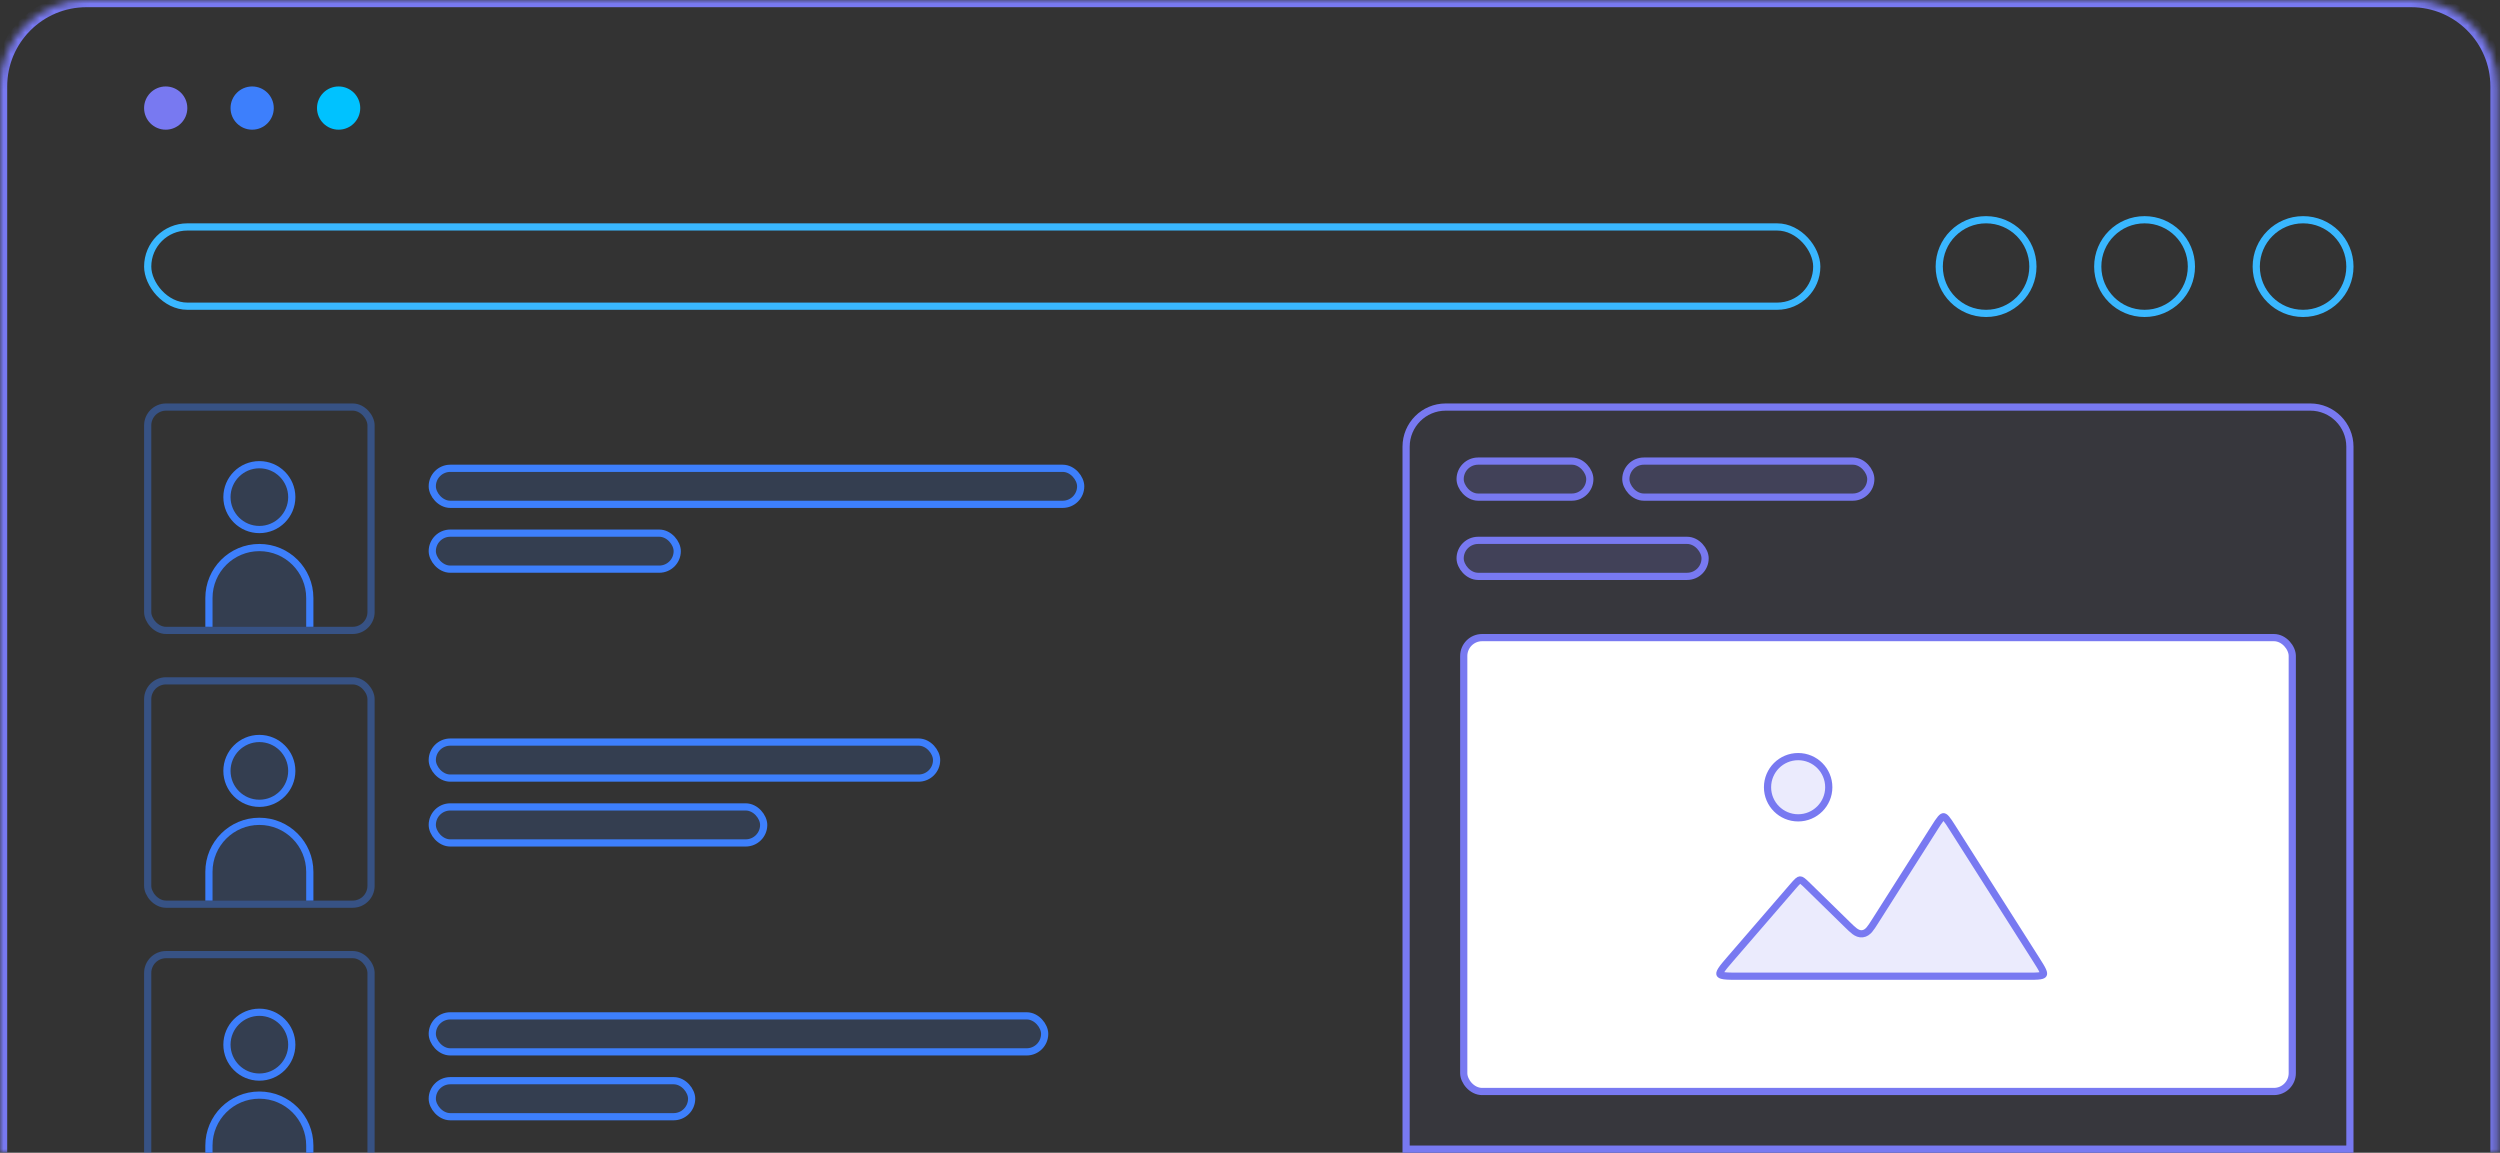
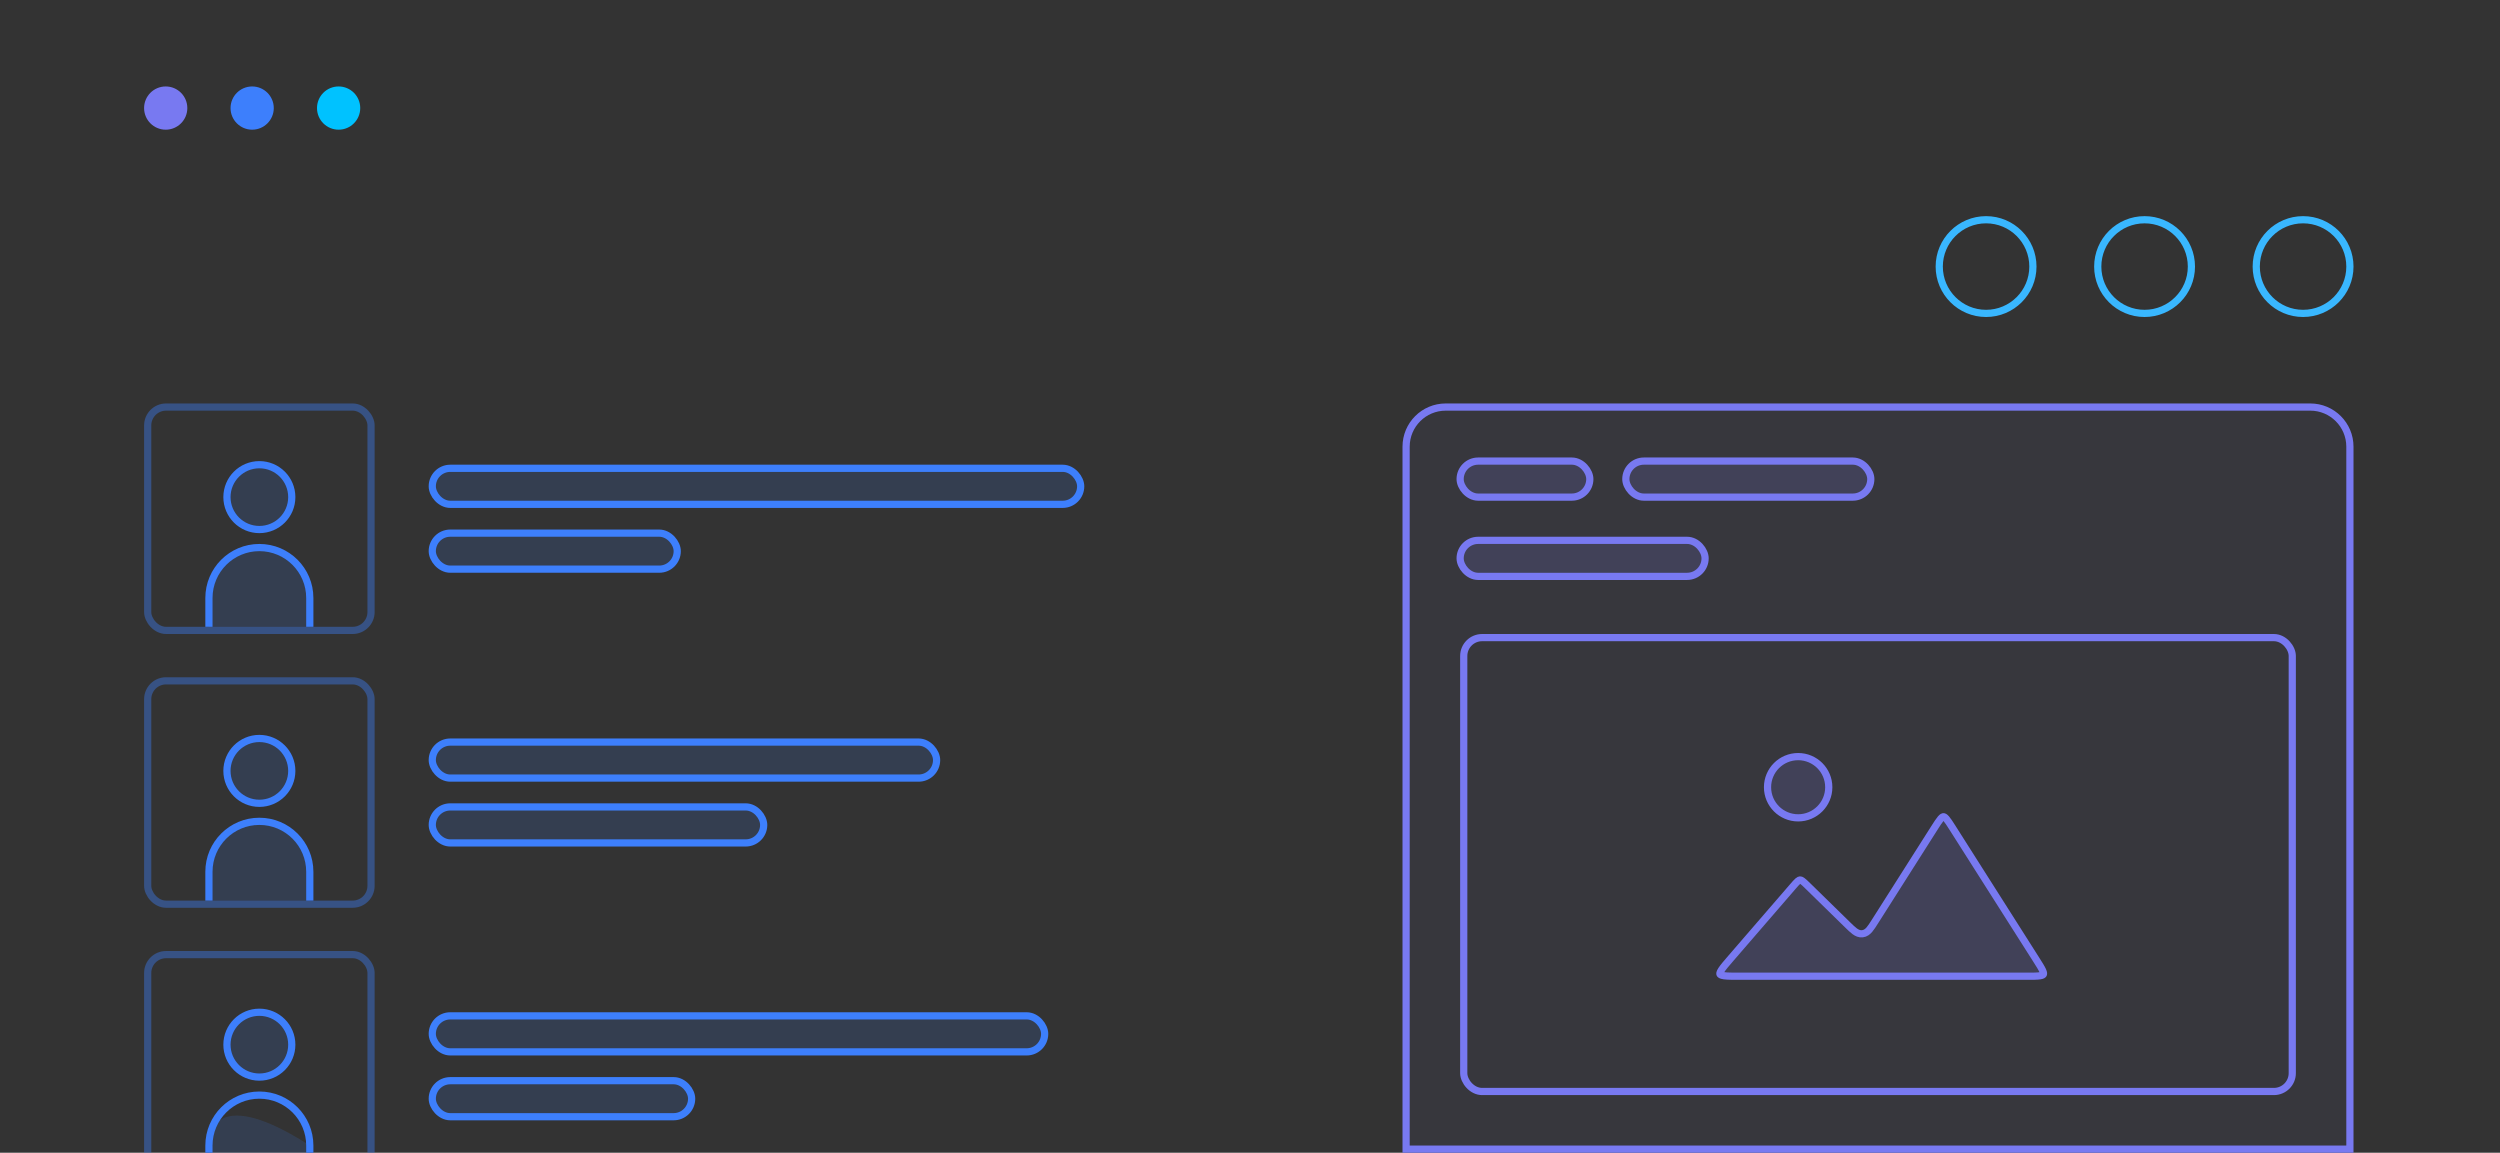
<svg xmlns="http://www.w3.org/2000/svg" width="347" height="160" viewBox="0 0 347 160" fill="none">
  <rect x="0" y="0" width="347" height="160" fill="#333333" stroke="none" />
  <g clip-path="url(#clip0_1142_1004)">
    <mask id="path-1-inside-1_1142_1004" fill="white">
-       <path d="M0 12C0 5.373 5.373 0 12 0H334.667C341.294 0 346.667 5.373 346.667 12V160H0V12Z" />
-     </mask>
+       </mask>
    <circle cx="23" cy="15" r="3" fill="#7879F1" />
    <circle cx="35" cy="15" r="3" fill="#3D7FFC" />
    <circle cx="47" cy="15" r="3" fill="#00C2FF" />
-     <rect x="20.5" y="31.5" width="231.667" height="11" rx="5.5" stroke="#39B7FF" />
    <circle cx="275.667" cy="37" r="6.5" stroke="#39B7FF" />
    <circle cx="297.667" cy="37" r="6.5" stroke="#39B7FF" />
    <circle cx="319.667" cy="37" r="6.5" stroke="#39B7FF" />
    <rect x="20.5" y="56.5" width="31" height="31" rx="2.548" stroke="#3D7FFC" stroke-opacity="0.4" />
    <path d="M40.5 69C40.5 71.485 38.485 73.5 36 73.5C33.515 73.5 31.5 71.485 31.5 69C31.5 66.515 33.515 64.5 36 64.5C38.485 64.5 40.5 66.515 40.5 69Z" fill="#3D7FFC" fill-opacity="0.15" stroke="#3D7FFC" />
    <path d="M43 87V83C43 79.134 39.866 76 36 76V76C32.134 76 29 79.134 29 83V87" stroke="#3D7FFC" />
    <path d="M43 87V83C43 79.134 39.866 76 36 76C32.134 76 29 79.134 29 83V87H43Z" fill="#3D7FFC" fill-opacity="0.15" />
    <rect x="60" y="65" width="90" height="5" rx="2.5" fill="#3D7FFC" fill-opacity="0.15" stroke="#3D7FFC" />
    <rect x="60" y="74" width="34" height="5" rx="2.5" fill="#3D7FFC" fill-opacity="0.15" stroke="#3D7FFC" />
    <rect x="20.5" y="94.5" width="31" height="31" rx="2.548" stroke="#3D7FFC" stroke-opacity="0.4" />
    <path d="M40.5 107C40.5 109.485 38.485 111.5 36 111.5C33.515 111.5 31.5 109.485 31.5 107C31.5 104.515 33.515 102.5 36 102.5C38.485 102.5 40.5 104.515 40.5 107Z" fill="#3D7FFC" fill-opacity="0.15" stroke="#3D7FFC" />
    <path d="M43 125V121C43 117.134 39.866 114 36 114V114C32.134 114 29 117.134 29 121V125" stroke="#3D7FFC" />
    <path d="M43 125V121C43 117.134 39.866 114 36 114C32.134 114 29 117.134 29 121V125H43Z" fill="#3D7FFC" fill-opacity="0.15" />
    <rect x="60" y="103" width="70" height="5" rx="2.5" fill="#3D7FFC" fill-opacity="0.15" stroke="#3D7FFC" />
    <rect x="60" y="112" width="46" height="5" rx="2.5" fill="#3D7FFC" fill-opacity="0.15" stroke="#3D7FFC" />
    <rect x="20.5" y="132.5" width="31" height="31" rx="2.548" stroke="#3D7FFC" stroke-opacity="0.4" />
    <path d="M40.5 145C40.5 147.485 38.485 149.5 36 149.5C33.515 149.5 31.5 147.485 31.5 145C31.5 142.515 33.515 140.5 36 140.5C38.485 140.5 40.5 142.515 40.5 145Z" fill="#3D7FFC" fill-opacity="0.15" stroke="#3D7FFC" />
    <path d="M43 163V159C43 155.134 39.866 152 36 152V152C32.134 152 29 155.134 29 159V163" stroke="#3D7FFC" />
-     <path d="M43 163V159C43 155.134 39.866 152 36 152C32.134 152 29 155.134 29 159V163H43Z" fill="#3D7FFC" fill-opacity="0.15" />
+     <path d="M43 163V159C32.134 152 29 155.134 29 159V163H43Z" fill="#3D7FFC" fill-opacity="0.15" />
    <rect x="60" y="141" width="85" height="5" rx="2.5" fill="#3D7FFC" fill-opacity="0.15" stroke="#3D7FFC" />
    <rect x="60" y="150" width="36" height="5" rx="2.5" fill="#3D7FFC" fill-opacity="0.15" stroke="#3D7FFC" />
    <path d="M195.167 62C195.167 58.962 197.629 56.5 200.667 56.5H320.667C323.704 56.5 326.167 58.962 326.167 62V159.5H195.167V62Z" fill="#7879F1" fill-opacity="0.05" />
    <path d="M195.167 62C195.167 58.962 197.629 56.5 200.667 56.5H320.667C323.704 56.5 326.167 58.962 326.167 62V159.5H195.167V62Z" stroke="#7879F1" />
    <rect x="202.667" y="64" width="18" height="5" rx="2.5" fill="#7879F1" fill-opacity="0.15" stroke="#7879F1" />
    <rect x="225.667" y="64" width="34" height="5" rx="2.5" fill="#7879F1" fill-opacity="0.15" stroke="#7879F1" />
    <rect x="202.667" y="75" width="34" height="5" rx="2.5" fill="#7879F1" fill-opacity="0.15" stroke="#7879F1" />
-     <rect x="203.167" y="88.5" width="115" height="63" rx="2.548" fill="white" />
    <rect x="203.167" y="88.5" width="115" height="63" rx="2.548" stroke="#7879F1" />
    <path d="M283.618 135.241C283.591 135.29 283.521 135.383 283.131 135.441C282.739 135.499 282.181 135.5 281.36 135.5H264.263H254.513H241.371C240.411 135.5 239.749 135.499 239.288 135.432C238.818 135.364 238.752 135.253 238.731 135.208C238.71 135.163 238.67 135.04 238.926 134.64C239.176 134.248 239.609 133.745 240.236 133.019L248.796 123.111C249.131 122.723 249.35 122.471 249.535 122.308C249.71 122.155 249.794 122.136 249.849 122.134C249.904 122.131 249.989 122.143 250.176 122.281C250.374 122.428 250.613 122.661 250.98 123.02L256.405 128.326L256.431 128.352C256.816 128.728 257.143 129.048 257.435 129.262C257.745 129.489 258.092 129.654 258.508 129.606C258.924 129.558 259.224 129.317 259.474 129.026C259.709 128.751 259.955 128.365 260.243 127.91L260.263 127.879L268.49 114.926C268.879 114.314 269.141 113.905 269.369 113.64C269.592 113.383 269.698 113.365 269.756 113.365C269.815 113.365 269.921 113.383 270.144 113.64C270.372 113.905 270.634 114.314 271.023 114.926L282.627 133.196C283.067 133.889 283.365 134.36 283.526 134.722C283.686 135.083 283.645 135.192 283.618 135.241Z" fill="#7879F1" fill-opacity="0.15" stroke="#7879F1" />
    <path d="M253.833 109.268C253.833 111.615 251.93 113.518 249.583 113.518C247.236 113.518 245.333 111.615 245.333 109.268C245.333 106.921 247.236 105.018 249.583 105.018C251.93 105.018 253.833 106.921 253.833 109.268Z" fill="#7879F1" fill-opacity="0.15" stroke="#7879F1" />
  </g>
  <path d="M-1 12C-1 4.82 4.82 -1 12 -1H334.667C341.846 -1 347.667 4.82 347.667 12H345.667C345.667 5.925 340.742 1 334.667 1H12C5.925 1 1 5.925 1 12H-1ZM346.667 160H0H346.667ZM-1 160V12C-1 4.82 4.82 -1 12 -1V1C5.925 1 1 5.925 1 12V160H-1ZM334.667 -1C341.846 -1 347.667 4.82 347.667 12V160H345.667V12C345.667 5.925 340.742 1 334.667 1V-1Z" fill="#7879F1" mask="url(#path-1-inside-1_1142_1004)" />
  <defs>
    <clipPath id="clip0_1142_1004">
      <path d="M0 12C0 5.373 5.373 0 12 0H334.667C341.294 0 346.667 5.373 346.667 12V160H0V12Z" fill="white" />
    </clipPath>
  </defs>
</svg>